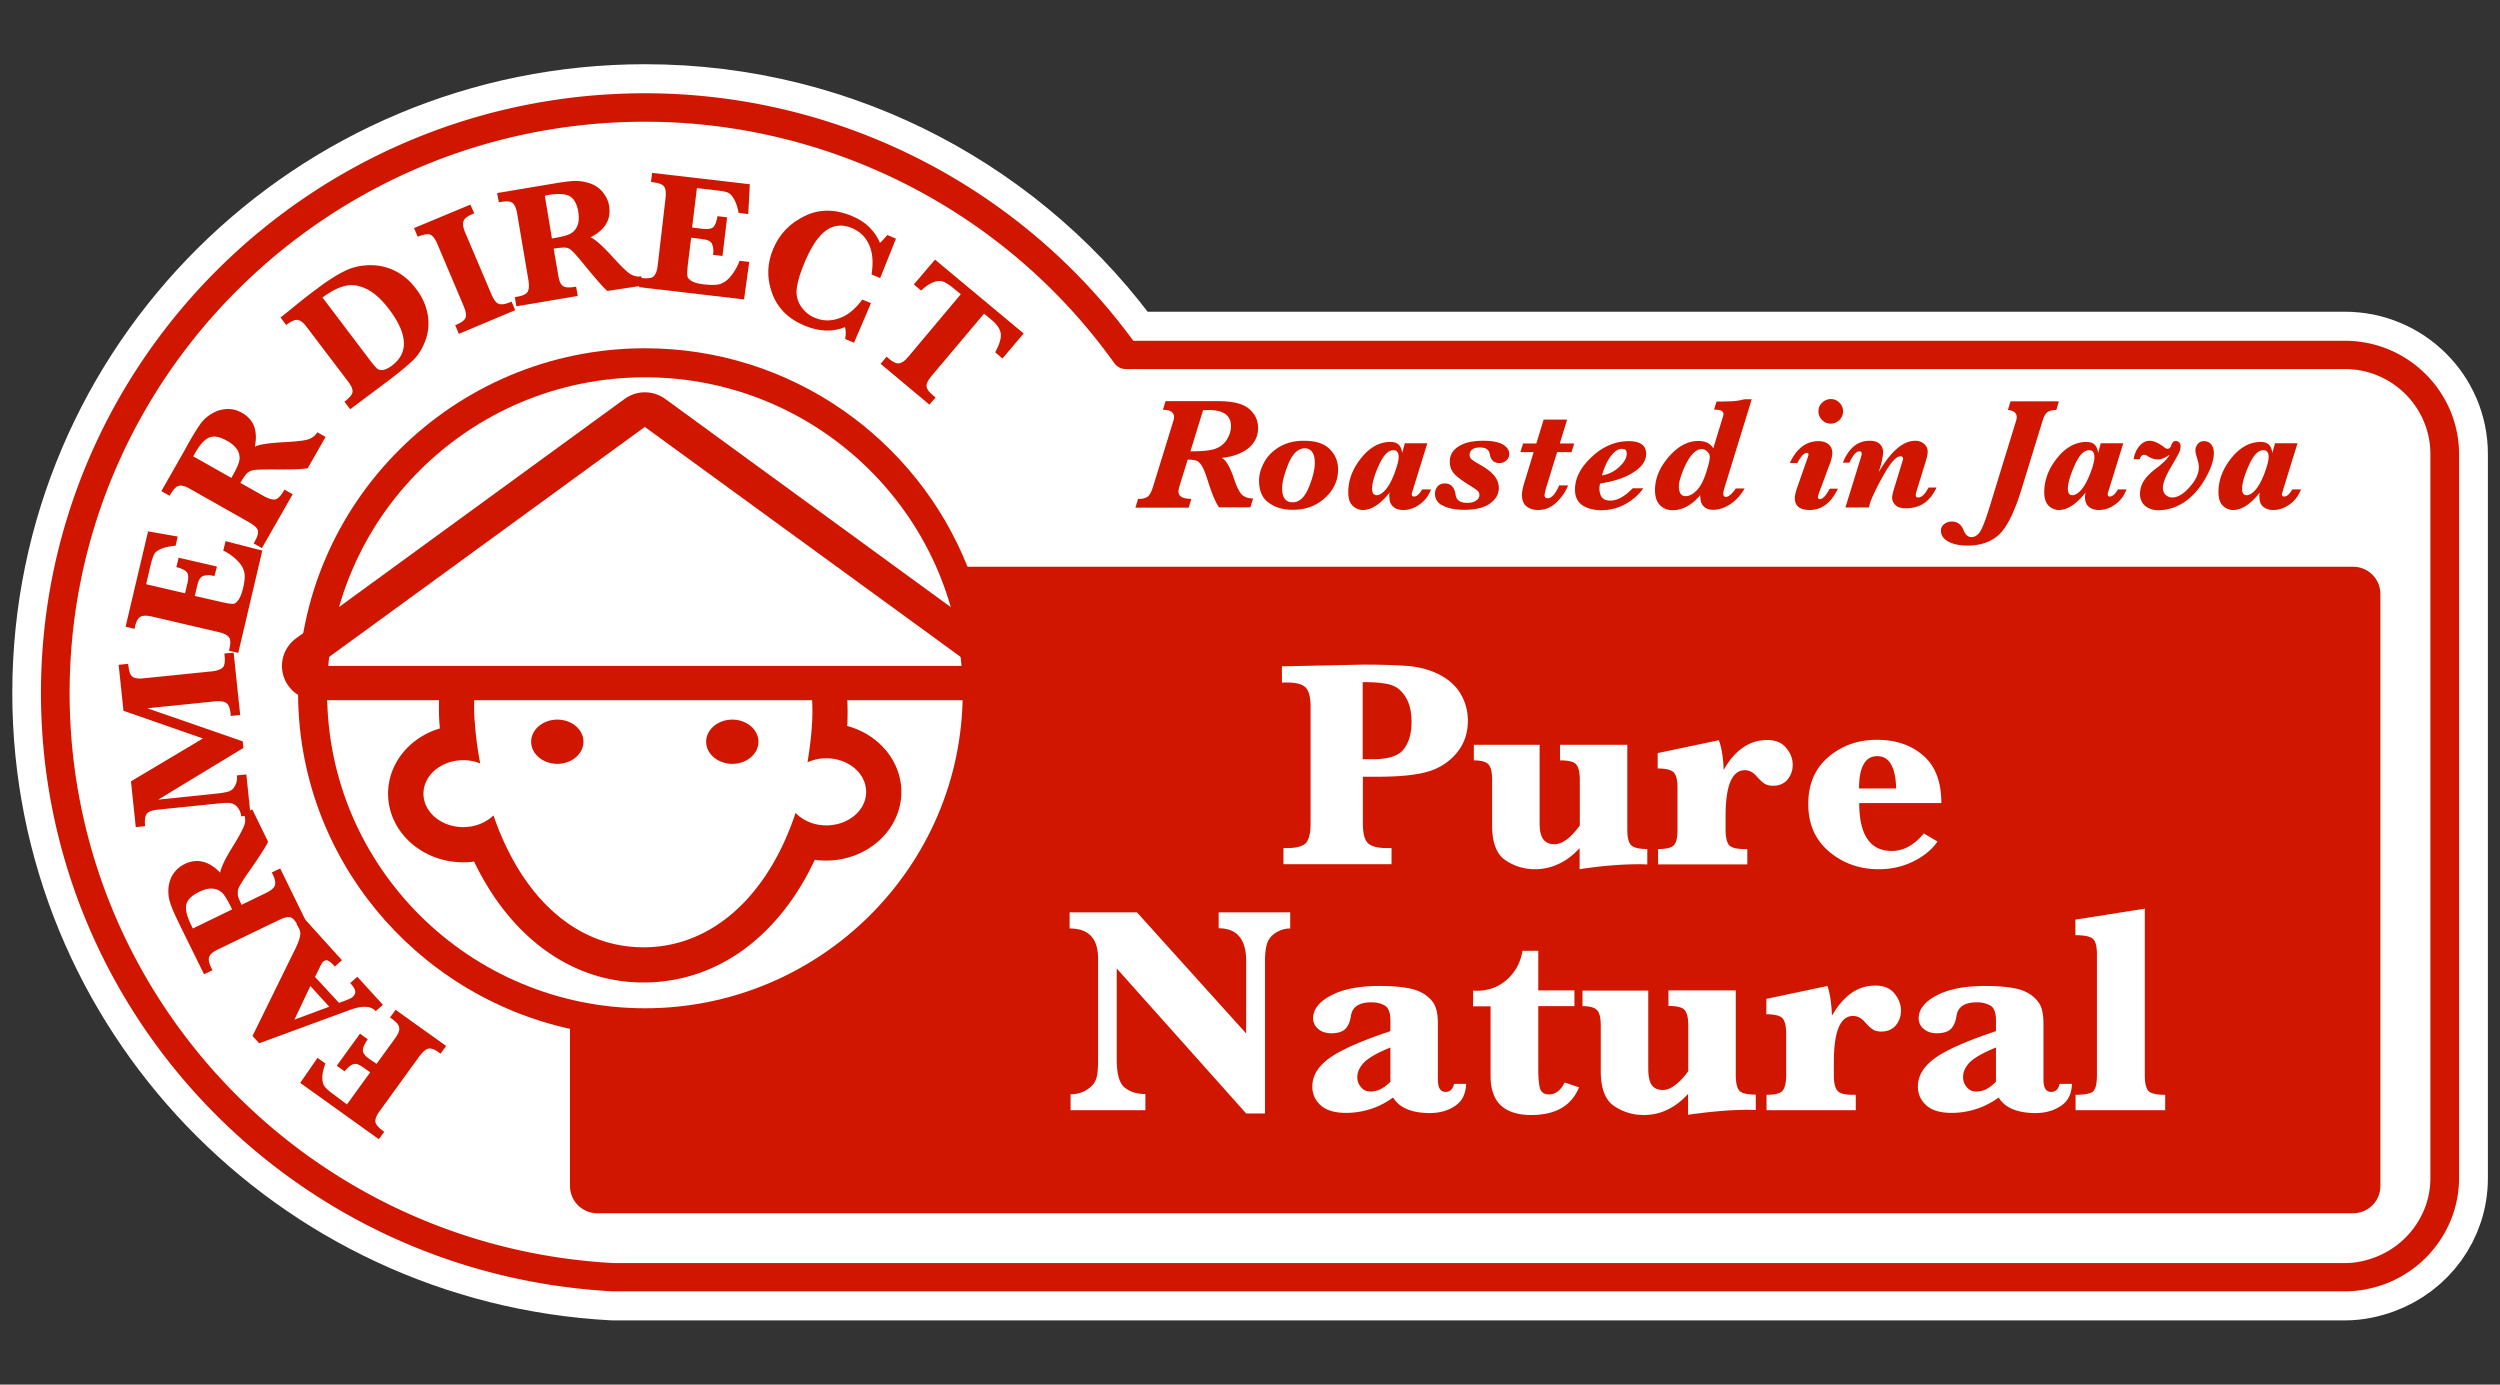
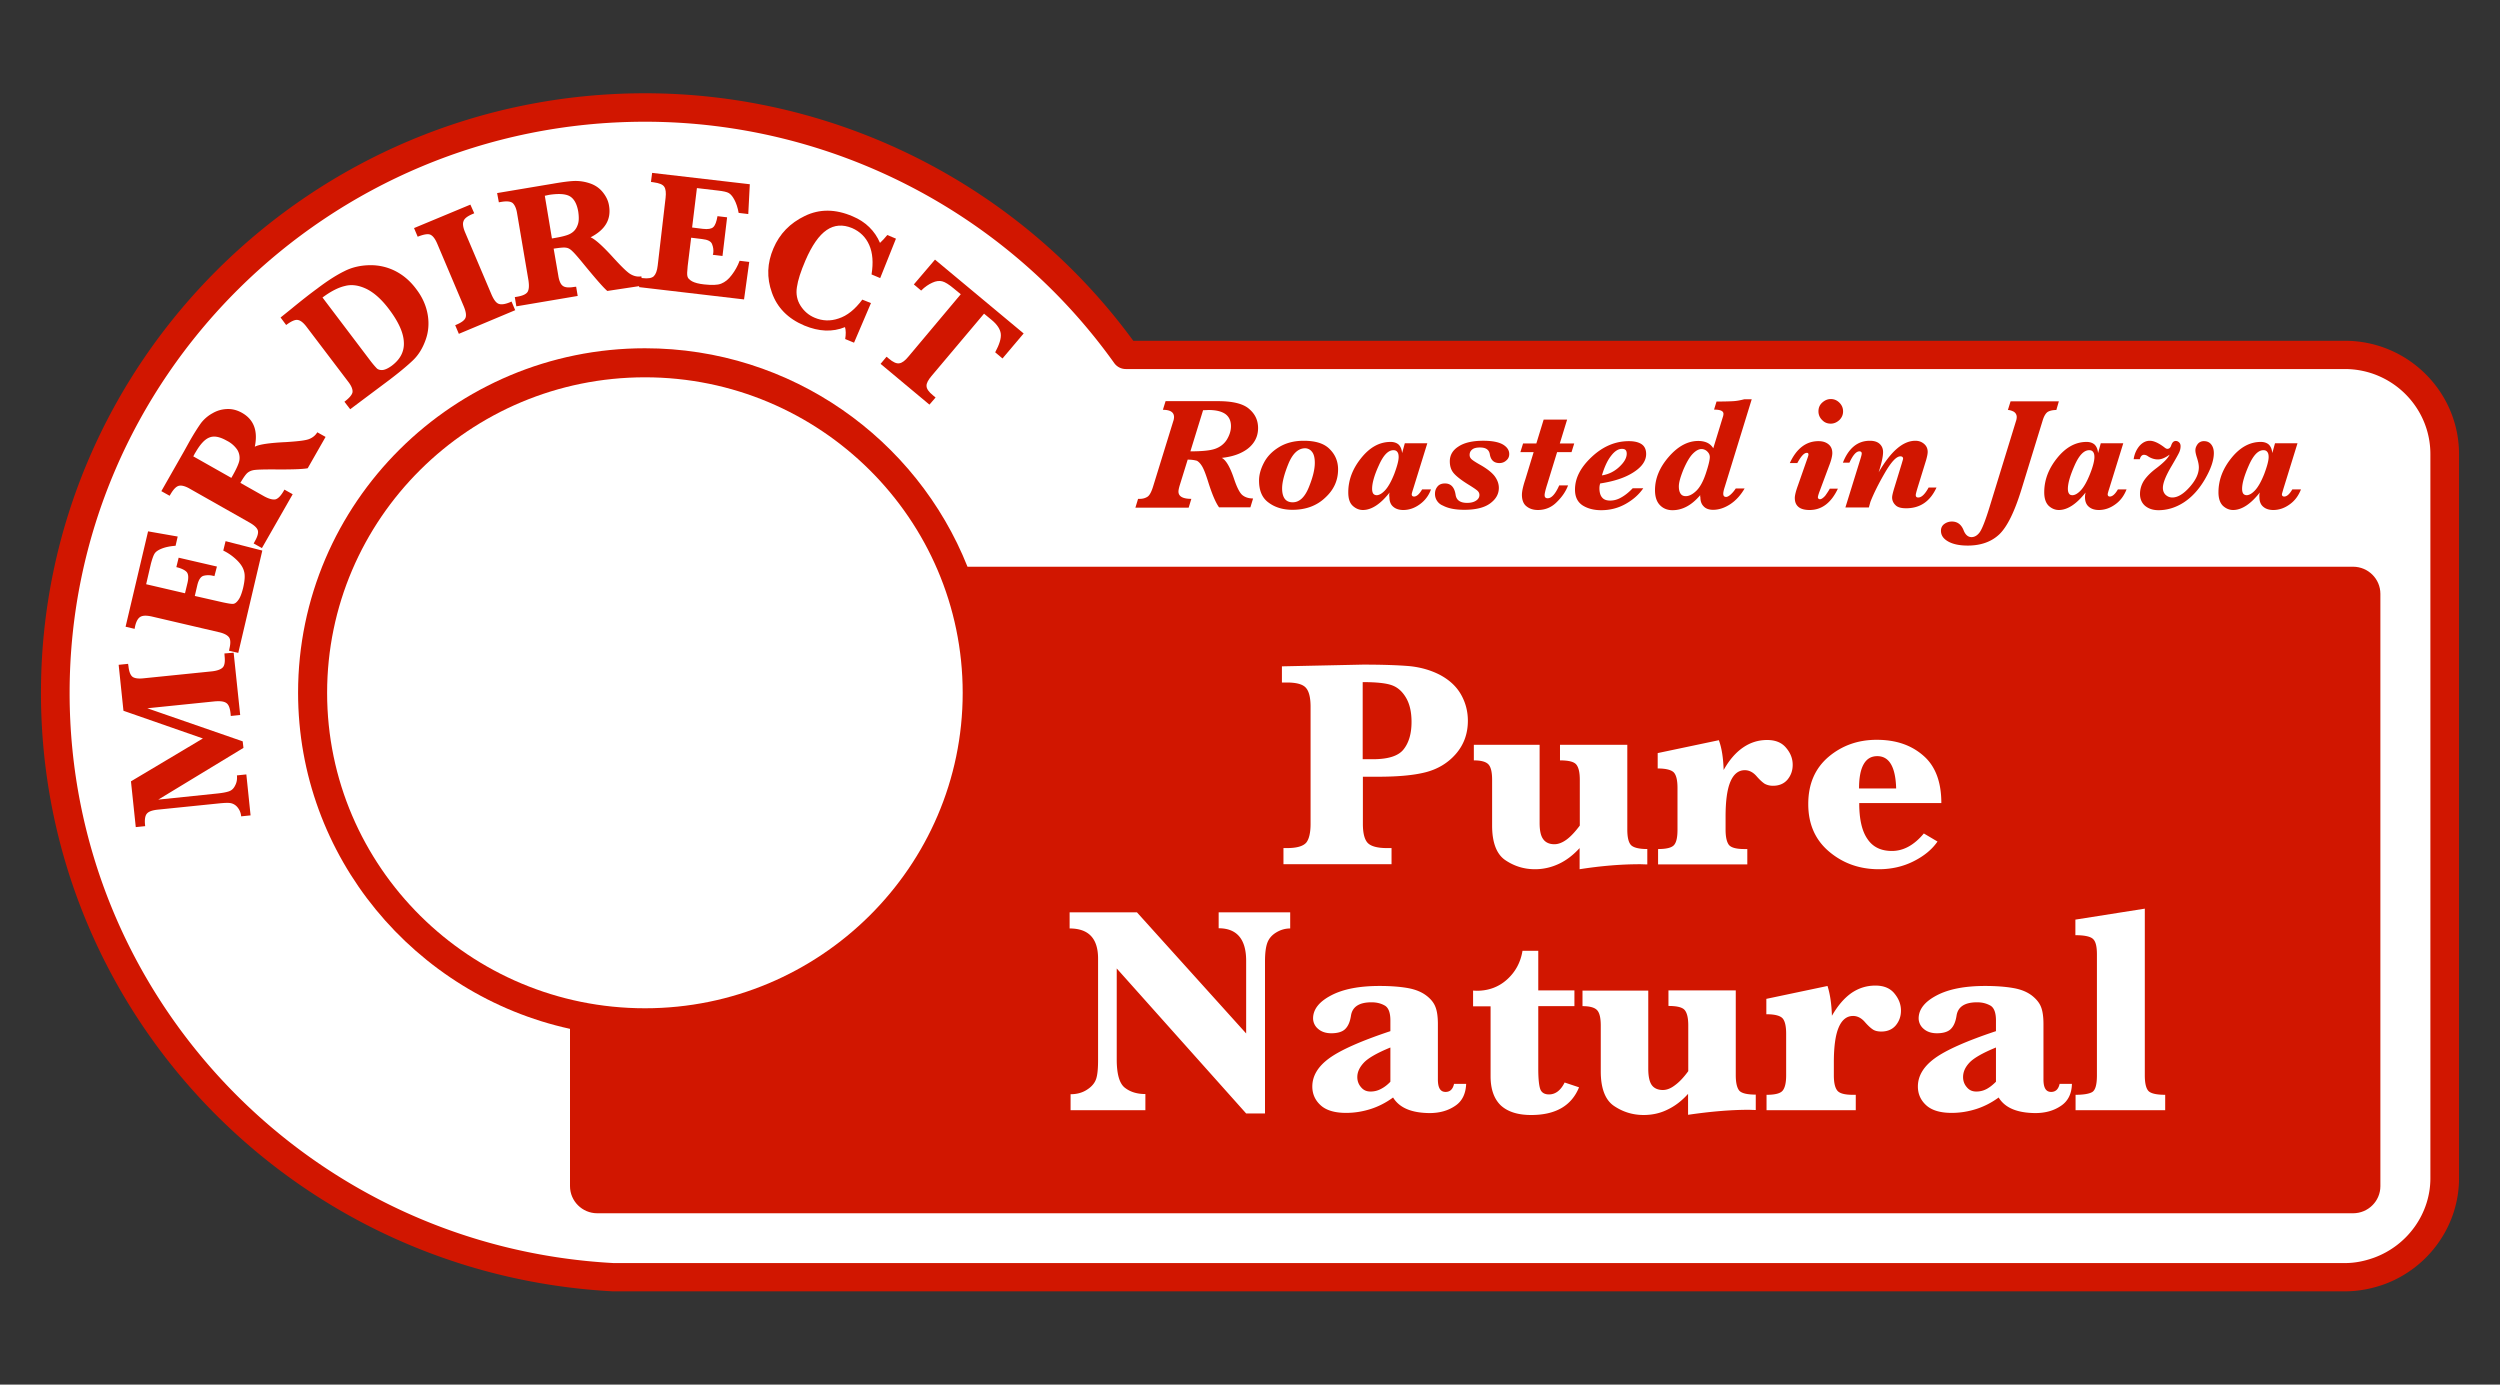
<svg xmlns="http://www.w3.org/2000/svg" viewBox="0 0 130 72" xml:space="preserve">
  <rect x="0" y="0" width="130" height="72" fill="#333333" stroke="none" />
  <path fill="#009447" d="M121.93 18.45H58.55C53 10.67 43.87 5.58 33.54 5.58c-16.93 0-30.66 13.63-30.66 30.45 0 16.25 12.84 29.53 29 30.39h90.06c.63 0 1.22-.13 1.77-.33 1.99-.72 3.42-2.6 3.42-4.82V23.61c0-2.85-2.33-5.16-5.2-5.16" />
-   <path fill="none" stroke="#FFF" stroke-width="4.481" stroke-linecap="round" stroke-linejoin="round" d="M121.93 18.45H58.55C53 10.67 43.87 5.58 33.54 5.58c-16.93 0-30.66 13.63-30.66 30.45 0 16.25 12.84 29.53 29 30.39h90.06c.63 0 1.22-.13 1.77-.33 1.99-.72 3.42-2.6 3.42-4.82V23.61c0-2.85-2.33-5.16-5.2-5.16z" />
  <path fill="#FFF" d="M121.93 18.45H58.55C53 10.67 43.87 5.58 33.54 5.58c-16.93 0-30.66 13.63-30.66 30.45 0 16.25 12.84 29.53 29 30.39h90.06c.63 0 1.22-.13 1.77-.33 1.99-.72 3.42-2.6 3.42-4.82V23.61c0-2.85-2.33-5.16-5.2-5.16" />
  <path fill="#D11600" d="M121.93 67.15H31.87c-16.7-.89-29.74-14.56-29.74-31.12 0-17.2 14.09-31.18 31.41-31.18 10.02 0 19.49 4.8 25.39 12.87h63c3.28 0 5.94 2.65 5.94 5.9v37.65c0 2.45-1.57 4.67-3.91 5.52-.68.24-1.36.36-2.03.36M33.54 6.33c-16.5 0-29.92 13.32-29.92 29.7 0 15.78 12.43 28.8 28.29 29.65h90.02c.5 0 .99-.09 1.52-.28 1.75-.64 2.93-2.3 2.93-4.13V23.61c0-2.43-1.99-4.42-4.45-4.42H58.55a.74.74 0 0 1-.61-.31c-5.61-7.86-14.73-12.55-24.4-12.55" />
  <path fill-rule="evenodd" clip-rule="evenodd" fill="#D11600" d="M122.36 29.47H50.31c-2.64-6.64-9.16-11.36-16.77-11.36-9.95 0-18.04 8.04-18.04 17.91 0 8.54 6.07 15.71 14.14 17.48v8.18c0 .77.63 1.41 1.42 1.41h91.3c.78 0 1.42-.63 1.42-1.41v-30.8c0-.78-.64-1.41-1.42-1.41" />
  <path fill-rule="evenodd" clip-rule="evenodd" fill="#D11600" d="M16.96 36.02c0-9.09 7.42-16.47 16.58-16.47 6.81 0 12.66 4.08 15.21 9.92H31.06c-.78 0-1.42.63-1.42 1.41v21.14c-7.27-1.74-12.68-8.24-12.68-16" />
  <path fill="#FFF" d="M33.54 52.43c-9.12 0-16.53-7.36-16.53-16.4 0-9.05 7.41-16.41 16.53-16.41 9.1 0 16.52 7.36 16.52 16.41 0 9.04-7.42 16.4-16.52 16.4" />
-   <path fill="#D11600" d="M51.66 33.19 34.6 20.75c-.32-.23-.69-.35-1.07-.35-.37 0-.74.12-1.06.35L15.4 33.19c-.63.46-.89 1.26-.65 1.99a1.8 1.8 0 0 0 1.71 1.23h6.37c-.01.43-.01.87.03 1.3 0 .06.01.11.01.17-1.56.46-2.69 1.81-2.69 3.39 0 1.97 1.75 3.57 3.91 3.57.19 0 .39-.01.56-.04 1.91 3.97 5.1 6.29 8.8 6.29 3.8 0 7.03-2.35 8.92-6.38.19.03.39.04.59.04 2.15 0 3.91-1.6 3.91-3.57 0-1.62-1.2-3-2.82-3.43 0-.03 0-.05.01-.08.02-.43.02-.85 0-1.26h6.53c.78 0 1.47-.5 1.71-1.23a1.75 1.75 0 0 0-.64-1.99m-6.62 7.99c0 .96-.93 1.74-2.07 1.74-.65 0-1.22-.25-1.6-.65-1.4 4.23-4.28 6.99-7.91 6.99-3.59 0-6.37-2.7-7.8-6.86-.38.37-.94.61-1.57.61-1.14 0-2.07-.78-2.07-1.74s.93-1.74 2.07-1.74c.32 0 .61.06.88.17-.13-.69-.23-1.4-.28-2.13-.04-.4-.04-.78-.03-1.16h17.57c.02.38.02.77 0 1.16-.04.71-.13 1.4-.24 2.07.29-.13.62-.21.97-.21 1.15 0 2.08.78 2.08 1.75m-28.57-6.55L33.53 22.2 50.6 34.63H16.47z" />
-   <path fill="#D11600" d="M28.98 37.42c-.75 0-1.36.52-1.36 1.15s.61 1.15 1.36 1.15 1.36-.52 1.36-1.15-.6-1.15-1.36-1.15M38.08 37.42c-.75 0-1.36.52-1.36 1.15s.61 1.15 1.36 1.15 1.36-.52 1.36-1.15-.61-1.15-1.36-1.15M19.58 55.32l.96-1.32c.16-.22.24-.4.22-.55-.01-.14-.14-.3-.38-.47l-.1-.07.29-.4 2.63 1.88-.29.4-.07-.05c-.24-.18-.43-.24-.57-.21-.14.04-.28.16-.45.38l-2.08 2.87c-.16.22-.23.4-.22.54s.14.29.37.47l.09.06-.28.39-4.09-2.93.9-1.3.41.29c-.1.27-.15.49-.16.7 0 .21.03.36.1.47.08.11.21.24.42.39l.76.57 1.21-1.67-.39-.27c-.18-.13-.33-.19-.46-.16s-.29.15-.48.38l-.41-.29 1.21-1.67.4.29c-.18.27-.26.47-.25.6.01.13.12.27.3.4l.41.28zM17.63 52.15l.3-.11c.21-.08.35-.14.41-.2.11-.1.15-.2.13-.31s-.11-.25-.26-.41l.37-.33 1.33 1.46-.37.33c-.26-.28-.7-.3-1.36-.06l-4.7 1.73-.35-.38 2.2-4.48c.22-.44.31-.75.28-.92a.92.92 0 0 0-.19-.41l.37-.33 1.99 2.2-.37.33c-.18-.2-.31-.3-.39-.32a.263.263 0 0 0-.21.06c-.05.05-.1.13-.16.25l-.06.13-.21.42 1.25 1.35zm-.51.2-.98-1.08-.83 1.75 1.81-.67z" />
-   <path fill="#D11600" d="m12.56 47.05 1.28-.62c.24-.12.4-.24.45-.38.05-.13.02-.32-.11-.59l-.05-.09.44-.21 1.42 2.9-.44.21-.05-.11c-.13-.27-.27-.42-.4-.46-.14-.03-.33.01-.57.13l-3.2 1.54c-.25.12-.4.25-.45.38s-.02.32.11.59l.06.11-.44.21-1.06-2.15-.24-.49c-.23-.48-.39-.83-.46-1.07-.08-.24-.11-.49-.09-.76.02-.27.1-.52.25-.75.15-.22.35-.39.59-.51.64-.31 1.26-.16 1.85.45.03-.25.26-.74.71-1.45.34-.56.53-.93.57-1.11s.02-.36-.06-.52l.45-.21.82 1.68c-.11.24-.43.75-.98 1.53-.27.39-.44.66-.51.79s-.1.26-.08.36c-.03.1.05.3.19.6m-.49.24c-.21-.45-.39-.74-.52-.87a.81.81 0 0 0-.5-.21c-.2-.02-.44.04-.7.17-.38.19-.6.4-.66.65s.02.59.23 1.03c.03.06.06.13.11.22l2.04-.99z" />
  <path fill="#D11600" d="m12.66 38.89-4.43 2.69 3.09-.32c.28-.03.48-.07.61-.12s.23-.15.3-.3c.08-.15.11-.32.09-.52l.49-.05.22 2.13-.49.05a.828.828 0 0 0-.19-.47.607.607 0 0 0-.37-.22c-.13-.02-.33-.01-.62.02l-3.14.32c-.3.03-.5.1-.59.22-.09.11-.12.33-.08.64l-.49.05-.25-2.38 3.74-2.23-4.13-1.44-.25-2.39.49-.05.02.12c.03.3.11.48.22.56.12.08.32.1.58.07l3.54-.36c.27-.03.46-.1.56-.2.1-.1.13-.3.1-.59l-.01-.14.48-.04.34 3.24-.49.05-.01-.12c-.03-.29-.1-.48-.23-.56-.12-.08-.31-.1-.58-.08l-3.52.36 4.96 1.72.04.34zM10.13 30.99l1.45.33c.28.06.46.09.55.08.09-.01.18-.08.27-.21.09-.12.17-.33.24-.61.09-.38.11-.67.05-.87-.05-.2-.18-.4-.39-.6s-.44-.36-.69-.48l.12-.49 1.91.49-1.25 5.32-.48-.11.02-.11c.07-.29.06-.49-.03-.6s-.26-.2-.53-.26l-3.47-.81c-.27-.06-.46-.06-.59.01s-.23.24-.29.52L7 32.7l-.47-.11 1.17-4.96 1.54.27-.11.48c-.28.02-.52.07-.7.14s-.31.15-.38.25-.13.28-.2.53l-.25 1.08 2.02.47.13-.54c.06-.26.05-.44-.03-.55-.08-.1-.26-.2-.55-.27l.12-.49 1.99.46-.13.5a.31.31 0 0 0-.08-.02.974.974 0 0 0-.48 0c-.15.04-.26.2-.33.49l-.13.56zM12.5 25.11l1.24.7c.24.13.43.18.57.16.14-.03.28-.17.43-.42l.05-.09.43.24-1.6 2.8-.43-.24.06-.11c.15-.26.2-.46.15-.59s-.2-.26-.43-.39l-3.09-1.75c-.24-.14-.43-.19-.57-.16-.14.03-.28.17-.43.42l-.06.1-.43-.24 1.19-2.09.26-.47c.26-.46.47-.78.62-.99.15-.19.35-.37.59-.5.24-.14.49-.21.76-.22.28-.01.52.06.76.19.63.35.85.94.68 1.77.22-.12.76-.2 1.61-.24.65-.04 1.07-.09 1.24-.17.17-.07.31-.19.4-.34l.43.24-.93 1.63c-.27.05-.87.07-1.82.06-.48 0-.8.01-.95.03s-.26.07-.35.14c-.09.07-.22.25-.38.53m-.47-.26c.25-.43.39-.74.42-.92a.806.806 0 0 0-.11-.54 1.42 1.42 0 0 0-.54-.47c-.37-.21-.67-.27-.91-.17-.24.09-.48.35-.72.77-.04.05-.07.13-.12.21l1.98 1.12zM18.21 21.28l-.3-.39c.25-.19.39-.35.42-.49.02-.14-.05-.33-.23-.56l-2.14-2.82c-.17-.23-.33-.36-.47-.38-.14-.03-.34.06-.61.26l-.29-.39.56-.45c.56-.46 1.01-.81 1.34-1.05.55-.42 1.03-.72 1.42-.91.39-.2.83-.3 1.3-.31.47-.01.92.09 1.34.3.43.22.79.53 1.1.95.32.42.51.86.59 1.32.08.46.04.91-.11 1.32-.15.42-.36.77-.65 1.05s-.8.71-1.56 1.27l-1.71 1.28zm-1.44-5.81 2.49 3.29c.16.21.28.34.35.41.08.06.18.08.3.07.13-.02.28-.09.46-.22.44-.33.66-.74.63-1.23-.02-.49-.28-1.06-.77-1.71-.39-.52-.79-.87-1.18-1.06-.4-.19-.77-.24-1.11-.15-.35.08-.74.28-1.17.6M21.72 12.31l-.19-.45 2.93-1.22.2.45-.09.04c-.28.12-.43.24-.47.38-.05.12-.02.32.08.56l1.38 3.25c.11.25.22.41.35.47.13.06.33.04.6-.07l.09-.04.19.45-2.93 1.23-.19-.45c.3-.12.47-.24.53-.37.06-.13.03-.33-.08-.6l-1.38-3.26c-.11-.26-.23-.42-.37-.48-.13-.05-.35-.01-.65.11M28.79 12.93l.24 1.39c.04.27.12.46.23.54.11.09.31.11.6.06l.1-.01.08.48-3.19.54-.08-.48.12-.02c.3-.05.48-.14.55-.26.07-.13.08-.32.04-.59l-.59-3.48c-.04-.27-.13-.45-.23-.54-.11-.09-.31-.11-.6-.06l-.12.02-.09-.48 2.38-.4.54-.09c.52-.09.91-.14 1.16-.14s.5.04.76.13.48.24.65.45c.17.21.29.44.33.71.12.71-.2 1.25-.96 1.64.24.1.64.46 1.21 1.09.44.48.74.77.91.85.17.09.34.12.52.09l.08.48-1.85.28c-.2-.17-.6-.63-1.2-1.36-.3-.37-.51-.61-.62-.71-.11-.11-.22-.17-.33-.18-.1-.02-.31 0-.64.05m-.09-.53c.5-.08.82-.16.98-.26.16-.09.28-.23.35-.42.08-.19.08-.42.04-.71-.07-.41-.22-.68-.45-.81-.22-.12-.57-.14-1.05-.07-.06.01-.14.03-.24.05l.37 2.22z" />
-   <path fill="#D11600" d="m35.94 12.36-.18 1.47c-.03.28-.04.47-.01.55.02.09.1.17.24.25.13.07.34.13.63.16.39.04.68.04.88-.04.2-.08.38-.22.55-.45.17-.22.31-.47.41-.74l.5.06-.27 1.95-5.46-.64.06-.48.11.01c.3.04.5 0 .6-.1.1-.1.17-.28.2-.55l.41-3.52c.03-.27.01-.46-.07-.58s-.26-.19-.55-.23l-.14-.02.06-.47 5.08.59-.08 1.55-.5-.06c-.05-.28-.13-.51-.22-.68-.09-.17-.19-.29-.29-.35-.1-.06-.29-.1-.55-.13l-1.11-.13-.25 2.05.56.07c.26.03.45 0 .54-.09.1-.09.17-.28.22-.57l.5.06-.24 2.01-.5-.06c0-.04.01-.06.02-.08.02-.17 0-.32-.06-.47-.05-.15-.23-.24-.52-.27l-.57-.07zM45.29 15.76l-.88 2.06-.46-.19c.04-.24.04-.45-.01-.62-.66.27-1.36.23-2.11-.08-.86-.36-1.42-.94-1.69-1.71-.28-.78-.25-1.54.08-2.31.32-.75.86-1.31 1.63-1.68.76-.37 1.59-.37 2.49.02.67.28 1.15.75 1.42 1.38.12-.11.25-.25.38-.41l.45.19-.82 2.05-.45-.19c.1-.61.06-1.12-.12-1.53s-.48-.7-.89-.88c-.49-.2-.92-.17-1.32.1s-.77.8-1.11 1.59c-.24.56-.39 1.02-.44 1.38-.06.36.01.69.19.97s.42.49.73.62c.4.17.82.19 1.25.04.44-.14.85-.47 1.23-.98l.45.18zM49.96 15.3l-.39-.32c-.23-.19-.42-.31-.57-.35s-.33-.02-.52.07c-.2.09-.39.22-.58.41l-.38-.32 1.1-1.29 4.61 3.84-1.1 1.3-.38-.32c.22-.41.32-.73.29-.97-.03-.23-.18-.47-.47-.71l-.4-.33-2.73 3.24c-.17.2-.27.38-.26.52 0 .14.11.31.35.5l.12.1-.32.37-2.54-2.12.31-.37.11.09c.23.2.42.28.56.25.14-.02.3-.14.47-.35l2.72-3.24z" />
+   <path fill="#D11600" d="m35.94 12.36-.18 1.47c-.03.28-.04.47-.01.55.02.09.1.17.24.25.13.07.34.13.63.16.39.04.68.04.88-.04.2-.08.38-.22.55-.45.17-.22.31-.47.41-.74l.5.06-.27 1.95-5.46-.64.06-.48.11.01c.3.04.5 0 .6-.1.1-.1.17-.28.2-.55l.41-3.52c.03-.27.01-.46-.07-.58s-.26-.19-.55-.23l-.14-.02.06-.47 5.08.59-.08 1.55-.5-.06c-.05-.28-.13-.51-.22-.68-.09-.17-.19-.29-.29-.35-.1-.06-.29-.1-.55-.13l-1.11-.13-.25 2.05.56.07c.26.03.45 0 .54-.09.1-.09.17-.28.22-.57l.5.06-.24 2.01-.5-.06c0-.04.01-.06.02-.08.02-.17 0-.32-.06-.47-.05-.15-.23-.24-.52-.27l-.57-.07zM45.29 15.76l-.88 2.06-.46-.19c.04-.24.04-.45-.01-.62-.66.27-1.36.23-2.11-.08-.86-.36-1.42-.94-1.69-1.71-.28-.78-.25-1.54.08-2.31.32-.75.86-1.31 1.63-1.68.76-.37 1.59-.37 2.49.02.67.28 1.15.75 1.42 1.38.12-.11.25-.25.38-.41l.45.19-.82 2.05-.45-.19c.1-.61.06-1.12-.12-1.53s-.48-.7-.89-.88c-.49-.2-.92-.17-1.32.1s-.77.8-1.11 1.59c-.24.56-.39 1.02-.44 1.38-.06.36.01.69.19.97s.42.49.73.62c.4.17.82.19 1.25.04.44-.14.85-.47 1.23-.98l.45.18zM49.96 15.3l-.39-.32c-.23-.19-.42-.31-.57-.35s-.33-.02-.52.07c-.2.09-.39.22-.58.41l-.38-.32 1.1-1.29 4.61 3.84-1.1 1.3-.38-.32c.22-.41.32-.73.29-.97-.03-.23-.18-.47-.47-.71l-.4-.33-2.73 3.24c-.17.2-.27.38-.26.52 0 .14.11.31.35.5l.12.1-.32.37-2.54-2.12.31-.37.11.09c.23.2.42.28.56.25.14-.02.3-.14.47-.35l2.72-3.24" />
  <path fill="#FFF" d="M70.87 40.39v2.45c0 .47.08.8.24.98.16.18.5.28 1.01.28h.24v.84h-5.62v-.84h.18c.52 0 .85-.1 1.01-.29.14-.18.22-.5.22-.97v-6.09c0-.47-.08-.8-.24-.98-.16-.19-.5-.28-1-.28h-.25v-.84l4.21-.09c1.05 0 1.86.03 2.44.08.57.06 1.1.21 1.58.46.48.26.84.59 1.08 1.01.24.42.36.88.36 1.37 0 .67-.21 1.25-.63 1.73s-.95.79-1.58.95c-.63.16-1.46.23-2.49.23h-.76zm0-.91h.51c.81 0 1.35-.17 1.62-.53.27-.35.4-.82.4-1.41 0-.53-.1-.95-.3-1.28-.2-.33-.45-.54-.76-.64-.3-.1-.8-.15-1.48-.15v4.01h.01zM82.14 44.1c-.33.36-.69.64-1.08.82-.38.18-.8.28-1.24.28-.57 0-1.08-.16-1.54-.47s-.69-.92-.69-1.8v-2.38c0-.39-.06-.66-.19-.8s-.38-.21-.76-.21v-.81h3.42v4.06c0 .4.06.68.19.85.12.17.32.26.58.26.2 0 .41-.08.63-.24.22-.16.45-.41.69-.73v-2.38c0-.38-.06-.64-.18-.79s-.4-.22-.85-.22v-.81h3.5v4.41c0 .38.06.65.18.79s.41.22.86.22v.8c-.14 0-.26-.01-.38-.01-.94 0-1.99.08-3.14.26v-1.1zM89.63 40.04c.29-.52.63-.91 1.01-1.17.38-.26.79-.39 1.25-.39.43 0 .76.13.99.41.23.27.34.56.34.88 0 .3-.09.55-.27.77-.18.21-.43.32-.75.32a.91.91 0 0 1-.43-.1c-.11-.07-.26-.2-.44-.41-.18-.2-.38-.3-.6-.3-.33 0-.58.2-.75.6s-.25 1.01-.25 1.81v.68c0 .38.06.64.17.79.12.15.39.22.81.22h.15v.8h-4.64v-.8c.44 0 .72-.07.84-.22s.17-.41.17-.79v-2.17c0-.38-.06-.65-.18-.79s-.41-.22-.85-.22v-.8l3.18-.67c.15.4.23.92.25 1.55M96.68 41.77c0 .82.14 1.45.43 1.86.28.42.71.62 1.27.62.6 0 1.15-.3 1.66-.91l.71.42c-.29.42-.71.76-1.25 1.03s-1.14.41-1.8.41c-1.01 0-1.87-.31-2.59-.92-.72-.61-1.08-1.43-1.08-2.47s.35-1.85 1.05-2.45c.7-.59 1.53-.89 2.51-.89.99 0 1.79.27 2.42.82.63.54.94 1.37.94 2.47h-4.27v.01zm-.01-.77h1.93c-.03-1.12-.36-1.68-.98-1.68-.32 0-.55.14-.71.42-.16.28-.24.7-.24 1.26M58.07 50.36v4.73c0 .76.14 1.25.42 1.47s.63.33 1.07.33v.84h-3.89v-.83c.33 0 .62-.08.86-.24.25-.16.4-.35.47-.56.07-.21.1-.54.1-.99v-5.26c0-1.05-.49-1.57-1.48-1.57v-.84h3.5l5.68 6.3v-3.78c0-1.12-.48-1.69-1.43-1.69v-.83h3.72v.84c-.26 0-.5.07-.73.21s-.38.32-.46.54-.12.54-.12.96v7.91h-.98l-6.73-7.54zM72.44 57.07c-.37.27-.76.47-1.17.6-.41.13-.83.2-1.27.2-.59 0-1.03-.13-1.32-.39s-.44-.59-.44-.98c0-.55.29-1.04.88-1.47s1.65-.9 3.18-1.41v-.56c0-.4-.1-.66-.29-.77s-.42-.17-.69-.17c-.64 0-1 .23-1.07.7-.05.32-.15.55-.31.7-.15.14-.39.21-.71.21-.29 0-.52-.08-.69-.23a.717.717 0 0 1-.26-.54c0-.47.31-.87.94-1.2.63-.33 1.46-.49 2.52-.49.59 0 1.08.04 1.47.11s.71.2.96.39.4.39.48.61c.08.21.12.5.12.87v2.88c0 .44.13.65.4.65.23 0 .38-.14.44-.42h.63c-.02.52-.21.91-.58 1.15-.37.25-.81.37-1.33.37-.93-.01-1.56-.27-1.89-.81m-.14-.82v-1.78c-.71.29-1.17.56-1.39.8-.22.24-.33.48-.33.74 0 .19.06.37.19.52.13.16.29.23.5.23.18 0 .36-.04.53-.13.18-.09.35-.22.5-.38M79.99 52.33v3.24c0 .54.04.9.11 1.08.07.17.22.26.45.26.33 0 .61-.21.81-.62l.75.25c-.39.96-1.22 1.44-2.49 1.44-.7 0-1.22-.17-1.58-.5-.35-.34-.53-.84-.53-1.52v-3.63h-.91v-.82l.19.01c.62 0 1.15-.2 1.58-.59s.7-.88.8-1.49h.82v2.06h1.88v.82h-1.88v.01zM87.78 56.88c-.33.37-.69.64-1.07.82-.38.19-.8.28-1.24.28-.57 0-1.08-.16-1.54-.47s-.69-.92-.69-1.8v-2.38c0-.39-.06-.66-.19-.8s-.38-.21-.76-.21v-.81h3.42v4.06c0 .39.06.68.18.85s.32.26.58.26c.2 0 .41-.08.63-.25.22-.16.45-.4.69-.73v-2.38c0-.38-.06-.64-.18-.79s-.4-.22-.85-.22v-.81h3.5v4.41c0 .38.06.65.18.8.12.14.41.21.86.21v.8c-.14 0-.26-.01-.37-.01-.94 0-1.99.09-3.15.26v-1.09zM95.26 52.82c.3-.52.63-.91 1.01-1.18.38-.26.79-.39 1.25-.39.43 0 .76.13.99.41s.34.57.34.89c0 .3-.09.55-.27.77-.18.21-.43.32-.75.32-.17 0-.32-.03-.43-.1s-.26-.2-.44-.41c-.18-.2-.38-.3-.6-.3-.33 0-.58.2-.75.6-.17.4-.25 1.01-.25 1.81v.68c0 .38.06.64.18.79s.39.22.81.22h.15v.8h-4.64v-.8c.44 0 .72-.07.84-.22s.18-.41.18-.79v-2.17c0-.38-.06-.65-.18-.79s-.4-.22-.85-.22v-.8l3.18-.67c.13.4.21.92.23 1.55M103.93 57.07c-.37.27-.76.47-1.17.6-.41.13-.83.2-1.27.2-.59 0-1.03-.13-1.32-.39s-.44-.59-.44-.98c0-.55.29-1.04.88-1.47s1.65-.9 3.18-1.41v-.56c0-.4-.1-.66-.29-.77-.2-.11-.42-.17-.69-.17-.64 0-1 .23-1.07.7-.05.32-.15.55-.31.7-.15.14-.39.21-.71.21-.29 0-.52-.08-.69-.23a.717.717 0 0 1-.26-.54c0-.47.31-.87.94-1.2s1.46-.49 2.52-.49c.58 0 1.08.04 1.47.11.4.07.71.2.96.39.24.19.4.39.48.61.08.21.12.5.12.87v2.88c0 .44.13.65.4.65.23 0 .38-.14.44-.42h.64c-.01.52-.21.91-.58 1.15-.37.25-.81.37-1.33.37-.94-.01-1.57-.27-1.9-.81m-.14-.82v-1.78c-.71.29-1.17.56-1.39.8-.22.24-.32.48-.32.74 0 .19.06.37.19.52.13.16.29.23.5.23.18 0 .36-.04.53-.13.17-.09.33-.22.49-.38M111.53 47.25v8.67c0 .39.06.66.18.8s.42.21.88.21v.8h-4.66v-.8c.41 0 .7-.05.86-.14.17-.1.25-.39.25-.87v-6.29c0-.4-.06-.67-.2-.8-.13-.13-.44-.2-.92-.2v-.81l3.61-.57z" />
  <path fill="#D11600" d="m61.76 23.9-.4 1.29c-.06.19-.08.31-.08.37 0 .25.22.38.67.38l-.14.46h-2.77l.14-.46h.09c.16 0 .29-.04.4-.11s.21-.26.3-.56l1.04-3.37a.68.68 0 0 0 .04-.21c0-.25-.19-.38-.58-.38l.14-.45h2.73c.76 0 1.3.13 1.61.4.32.27.47.6.47 1 0 .29-.08.55-.25.78-.17.23-.39.39-.67.52s-.6.21-.97.25c.21.1.43.46.64 1.09.15.45.3.74.44.85s.32.17.55.17l-.14.46h-1.63c-.18-.25-.37-.7-.57-1.34-.12-.38-.22-.64-.31-.79s-.18-.24-.27-.29c-.11-.03-.26-.06-.48-.06m.14-.43c.59 0 1.02-.04 1.28-.13s.47-.25.61-.47c.14-.23.22-.46.22-.71 0-.28-.1-.49-.29-.63-.2-.14-.49-.21-.88-.21-.04 0-.13.01-.28.01l-.66 2.14zM65.47 24.99c0-.29.08-.59.25-.92.17-.33.43-.6.79-.82.36-.22.79-.33 1.28-.33.62 0 1.07.14 1.36.44.29.29.43.64.43 1.05 0 .57-.22 1.06-.67 1.47-.44.42-1.01.63-1.7.63-.5 0-.92-.13-1.25-.38-.33-.24-.49-.62-.49-1.14m1.2.41c0 .24.05.42.14.54.09.12.23.18.41.18.34 0 .62-.25.83-.76.21-.51.32-.94.32-1.29 0-.27-.05-.46-.15-.58a.45.45 0 0 0-.35-.18c-.36 0-.65.27-.87.8-.22.54-.33.97-.33 1.29M72.26 25.61c-.47.6-.94.91-1.39.91-.2 0-.38-.08-.53-.22-.16-.15-.23-.38-.23-.7 0-.63.22-1.22.67-1.78s.95-.84 1.53-.84c.18 0 .32.05.42.14.1.1.16.24.18.44l.14-.51h1.17l-.74 2.39c-.05.15-.07.24-.07.26 0 .08.04.12.12.12.14 0 .28-.13.42-.37h.46a1.6 1.6 0 0 1-.59.78c-.26.19-.55.29-.85.29-.2 0-.38-.05-.51-.16-.14-.11-.21-.28-.21-.51a.497.497 0 0 1 .01-.24m-.91-.19c0 .11.02.19.06.25.04.05.1.08.18.08.12 0 .27-.08.43-.25.16-.17.32-.45.48-.85.15-.4.23-.7.23-.88 0-.12-.02-.21-.07-.27-.04-.06-.11-.09-.2-.09-.28 0-.53.27-.76.79-.24.52-.35.93-.35 1.22M74.62 25.67c0-.14.04-.26.13-.37s.22-.16.39-.16c.31 0 .49.2.55.58.04.29.24.43.6.43.2 0 .35-.04.47-.12.12-.08.17-.18.17-.29 0-.08-.03-.15-.09-.21s-.22-.17-.48-.33c-.39-.24-.65-.45-.78-.61s-.19-.36-.19-.6c0-.32.15-.58.45-.77.3-.2.73-.3 1.29-.3.47 0 .81.07 1.03.2.21.13.32.29.32.49 0 .14-.05.25-.16.34-.1.09-.22.13-.35.13-.28 0-.45-.15-.5-.46-.04-.24-.21-.35-.51-.35-.18 0-.31.03-.4.1-.09.07-.14.16-.14.29 0 .08.03.15.09.21s.21.16.44.29c.41.23.67.45.8.64s.19.38.19.57c0 .33-.16.6-.47.82-.31.22-.76.32-1.33.32-.46 0-.83-.07-1.11-.22a.646.646 0 0 1-.41-.62M81.08 25.24h.46c-.12.32-.32.61-.6.88-.27.27-.6.4-.97.4-.23 0-.43-.06-.59-.19-.16-.12-.24-.33-.24-.6 0-.18.06-.45.18-.81l.43-1.41h-.69l.14-.45h.69l.38-1.24h1.22l-.38 1.24h.75l-.14.45h-.75l-.51 1.66c-.1.31-.14.5-.14.57 0 .06.01.1.04.13s.07.04.12.04c.2 0 .4-.22.6-.67M83.21 25.14c-.03.09-.04.17-.04.25 0 .21.05.38.14.48.09.11.23.16.42.16.19 0 .38-.05.57-.16.2-.11.4-.27.6-.48h.55c-.22.32-.52.59-.91.81-.39.22-.81.33-1.28.33-.39 0-.72-.09-.98-.26-.26-.18-.38-.45-.38-.81 0-.6.29-1.16.88-1.71.58-.54 1.22-.81 1.92-.81.3 0 .53.06.68.17s.22.28.22.5c0 .35-.22.67-.66.95-.43.28-1.01.47-1.73.58m.09-.42c.33-.05.63-.19.89-.43s.4-.47.4-.7c0-.08-.02-.15-.06-.19s-.1-.06-.19-.06c-.19 0-.38.12-.57.37-.18.23-.34.57-.47 1.01M88.41 25.75c-.44.52-.92.78-1.44.78-.27 0-.49-.09-.66-.27-.17-.18-.25-.44-.25-.77 0-.61.24-1.19.72-1.74s.99-.82 1.53-.82c.17 0 .33.03.46.09s.24.16.32.29l.49-1.6c.03-.08.04-.15.04-.19 0-.15-.16-.22-.49-.22l.13-.42c.43 0 .72-.01.88-.02.16-.01.34-.04.57-.1h.38l-1.4 4.55c-.06.18-.08.3-.08.36 0 .12.05.17.15.17.06 0 .14-.04.24-.13.1-.09.18-.19.26-.31h.46c-.21.36-.46.63-.75.82-.29.19-.59.29-.89.29-.21 0-.38-.06-.49-.18-.12-.12-.17-.28-.17-.47-.01-.02-.01-.05-.01-.11m-1.11-.46c0 .17.03.29.09.38.06.09.15.13.27.13.17 0 .35-.09.54-.27s.36-.48.5-.9c.14-.42.21-.71.21-.86 0-.11-.04-.2-.13-.29a.434.434 0 0 0-.3-.13c-.14 0-.29.08-.45.24s-.32.43-.49.82c-.16.4-.24.68-.24.88M95.15 25.41h.42c-.35.74-.84 1.11-1.47 1.11-.25 0-.45-.05-.58-.16-.13-.11-.19-.26-.19-.47 0-.12.05-.34.16-.64l.49-1.4c.04-.11.06-.18.06-.21s-.01-.06-.02-.07c-.01-.02-.04-.02-.07-.02-.14 0-.3.18-.49.53h-.39c.35-.76.85-1.14 1.49-1.14.23 0 .4.06.53.17s.19.26.19.45c0 .14-.05.37-.17.67l-.48 1.29c-.07.18-.1.3-.1.34 0 .03.01.05.03.07s.04.03.08.03c.07 0 .16-.06.27-.18.1-.14.18-.26.24-.37m.69-4.02c0 .17-.06.32-.19.45-.13.12-.28.19-.45.19-.18 0-.33-.06-.45-.19a.613.613 0 0 1-.19-.45c0-.18.06-.33.19-.45s.28-.19.45-.19.32.06.45.19.19.28.19.45M95.96 26.39l.79-2.55c.04-.13.06-.21.06-.26 0-.04-.01-.06-.03-.08s-.05-.03-.09-.03c-.17 0-.34.2-.52.59h-.34c.3-.76.77-1.14 1.4-1.14.22 0 .39.05.51.16s.18.25.18.43c0 .23-.08.59-.23 1.05.64-1.1 1.27-1.64 1.91-1.64.17 0 .32.05.45.16s.19.25.19.42c0 .1-.03.24-.08.42l-.42 1.36c-.08.26-.12.41-.12.46 0 .09.04.13.13.13.17 0 .35-.17.54-.52h.41c-.33.72-.85 1.08-1.58 1.08-.26 0-.45-.05-.56-.17a.538.538 0 0 1-.17-.39c0-.09.04-.26.12-.52l.38-1.24c.04-.14.07-.23.07-.26 0-.08-.05-.12-.14-.12-.21 0-.48.29-.82.88-.34.59-.58 1.08-.74 1.49l-.08.29h-1.22zM104.41 21.32l.14-.45h2.51l-.13.45c-.2 0-.35.04-.45.1-.1.07-.19.21-.26.44l-1.12 3.64c-.35 1.12-.72 1.88-1.13 2.28-.41.39-.96.59-1.65.59-.42 0-.76-.07-1.01-.21s-.38-.32-.38-.56c0-.15.06-.27.17-.35a.66.66 0 0 1 .4-.13c.28 0 .49.15.61.46.09.23.23.35.41.35.16 0 .31-.09.43-.26s.29-.6.5-1.28l1.38-4.49a.68.68 0 0 0 .04-.21c0-.12-.05-.21-.15-.28-.1-.05-.2-.09-.31-.09M108.45 25.61c-.47.6-.94.91-1.39.91-.2 0-.38-.08-.53-.22-.15-.15-.23-.38-.23-.7 0-.63.22-1.22.67-1.78.45-.56.96-.84 1.53-.84.18 0 .32.05.42.14.1.1.16.24.18.44l.14-.51h1.17l-.74 2.39c-.05.15-.07.24-.07.26 0 .08.04.12.11.12.14 0 .28-.13.42-.37h.45c-.13.33-.32.59-.59.78-.26.19-.55.29-.85.29-.2 0-.38-.05-.51-.16-.14-.11-.21-.28-.21-.51 0-.07.01-.15.03-.24m-.92-.19c0 .11.02.19.06.25.04.06.1.08.18.08.12 0 .27-.08.43-.25.16-.17.32-.45.48-.85.16-.4.23-.7.23-.88 0-.12-.02-.21-.07-.27-.04-.06-.11-.09-.2-.09-.28 0-.53.27-.76.79-.23.52-.35.93-.35 1.22M111.27 23.88h-.32c.04-.28.15-.51.3-.69.16-.18.34-.27.54-.27.21 0 .47.12.78.36.05.04.1.06.13.06.1 0 .16-.06.2-.17.05-.16.13-.24.24-.24.07 0 .13.03.18.08.05.05.07.12.07.19 0 .1-.02.21-.07.32s-.18.34-.39.7c-.31.52-.46.9-.46 1.15 0 .15.05.27.14.36.1.09.21.14.35.14.28 0 .58-.18.9-.54.32-.36.48-.7.48-1.03 0-.12-.03-.28-.09-.47-.06-.18-.09-.32-.09-.41 0-.12.04-.22.12-.33a.4.4 0 0 1 .33-.15c.16 0 .29.06.38.18.09.12.13.27.13.44 0 .38-.16.84-.47 1.37-.31.53-.68.93-1.1 1.2-.42.27-.86.4-1.31.4-.29 0-.52-.08-.7-.23-.17-.15-.26-.36-.26-.61s.07-.48.2-.69c.14-.21.35-.43.66-.66.38-.29.6-.52.68-.7-.22.16-.42.25-.61.25-.17 0-.34-.05-.51-.16a.368.368 0 0 0-.21-.08c-.1 0-.18.07-.22.23M117.51 25.61c-.47.6-.94.91-1.39.91-.2 0-.38-.08-.53-.22-.15-.15-.23-.38-.23-.7 0-.63.22-1.22.67-1.78s.96-.84 1.53-.84c.18 0 .32.05.42.14.1.1.16.24.18.44l.14-.51h1.17l-.74 2.39c-.04.15-.07.24-.07.26 0 .08.04.12.12.12.14 0 .28-.13.42-.37h.45c-.13.33-.32.59-.59.78-.26.19-.55.29-.85.29-.2 0-.38-.05-.51-.16-.14-.11-.21-.28-.21-.51-.01-.07 0-.15.02-.24m-.92-.19c0 .11.02.19.06.25.04.05.1.08.18.08.12 0 .27-.08.43-.25.16-.17.32-.45.48-.85.15-.4.23-.7.23-.88 0-.12-.02-.21-.07-.27-.04-.06-.11-.09-.2-.09-.28 0-.53.27-.76.79-.23.52-.35.93-.35 1.22" />
</svg>